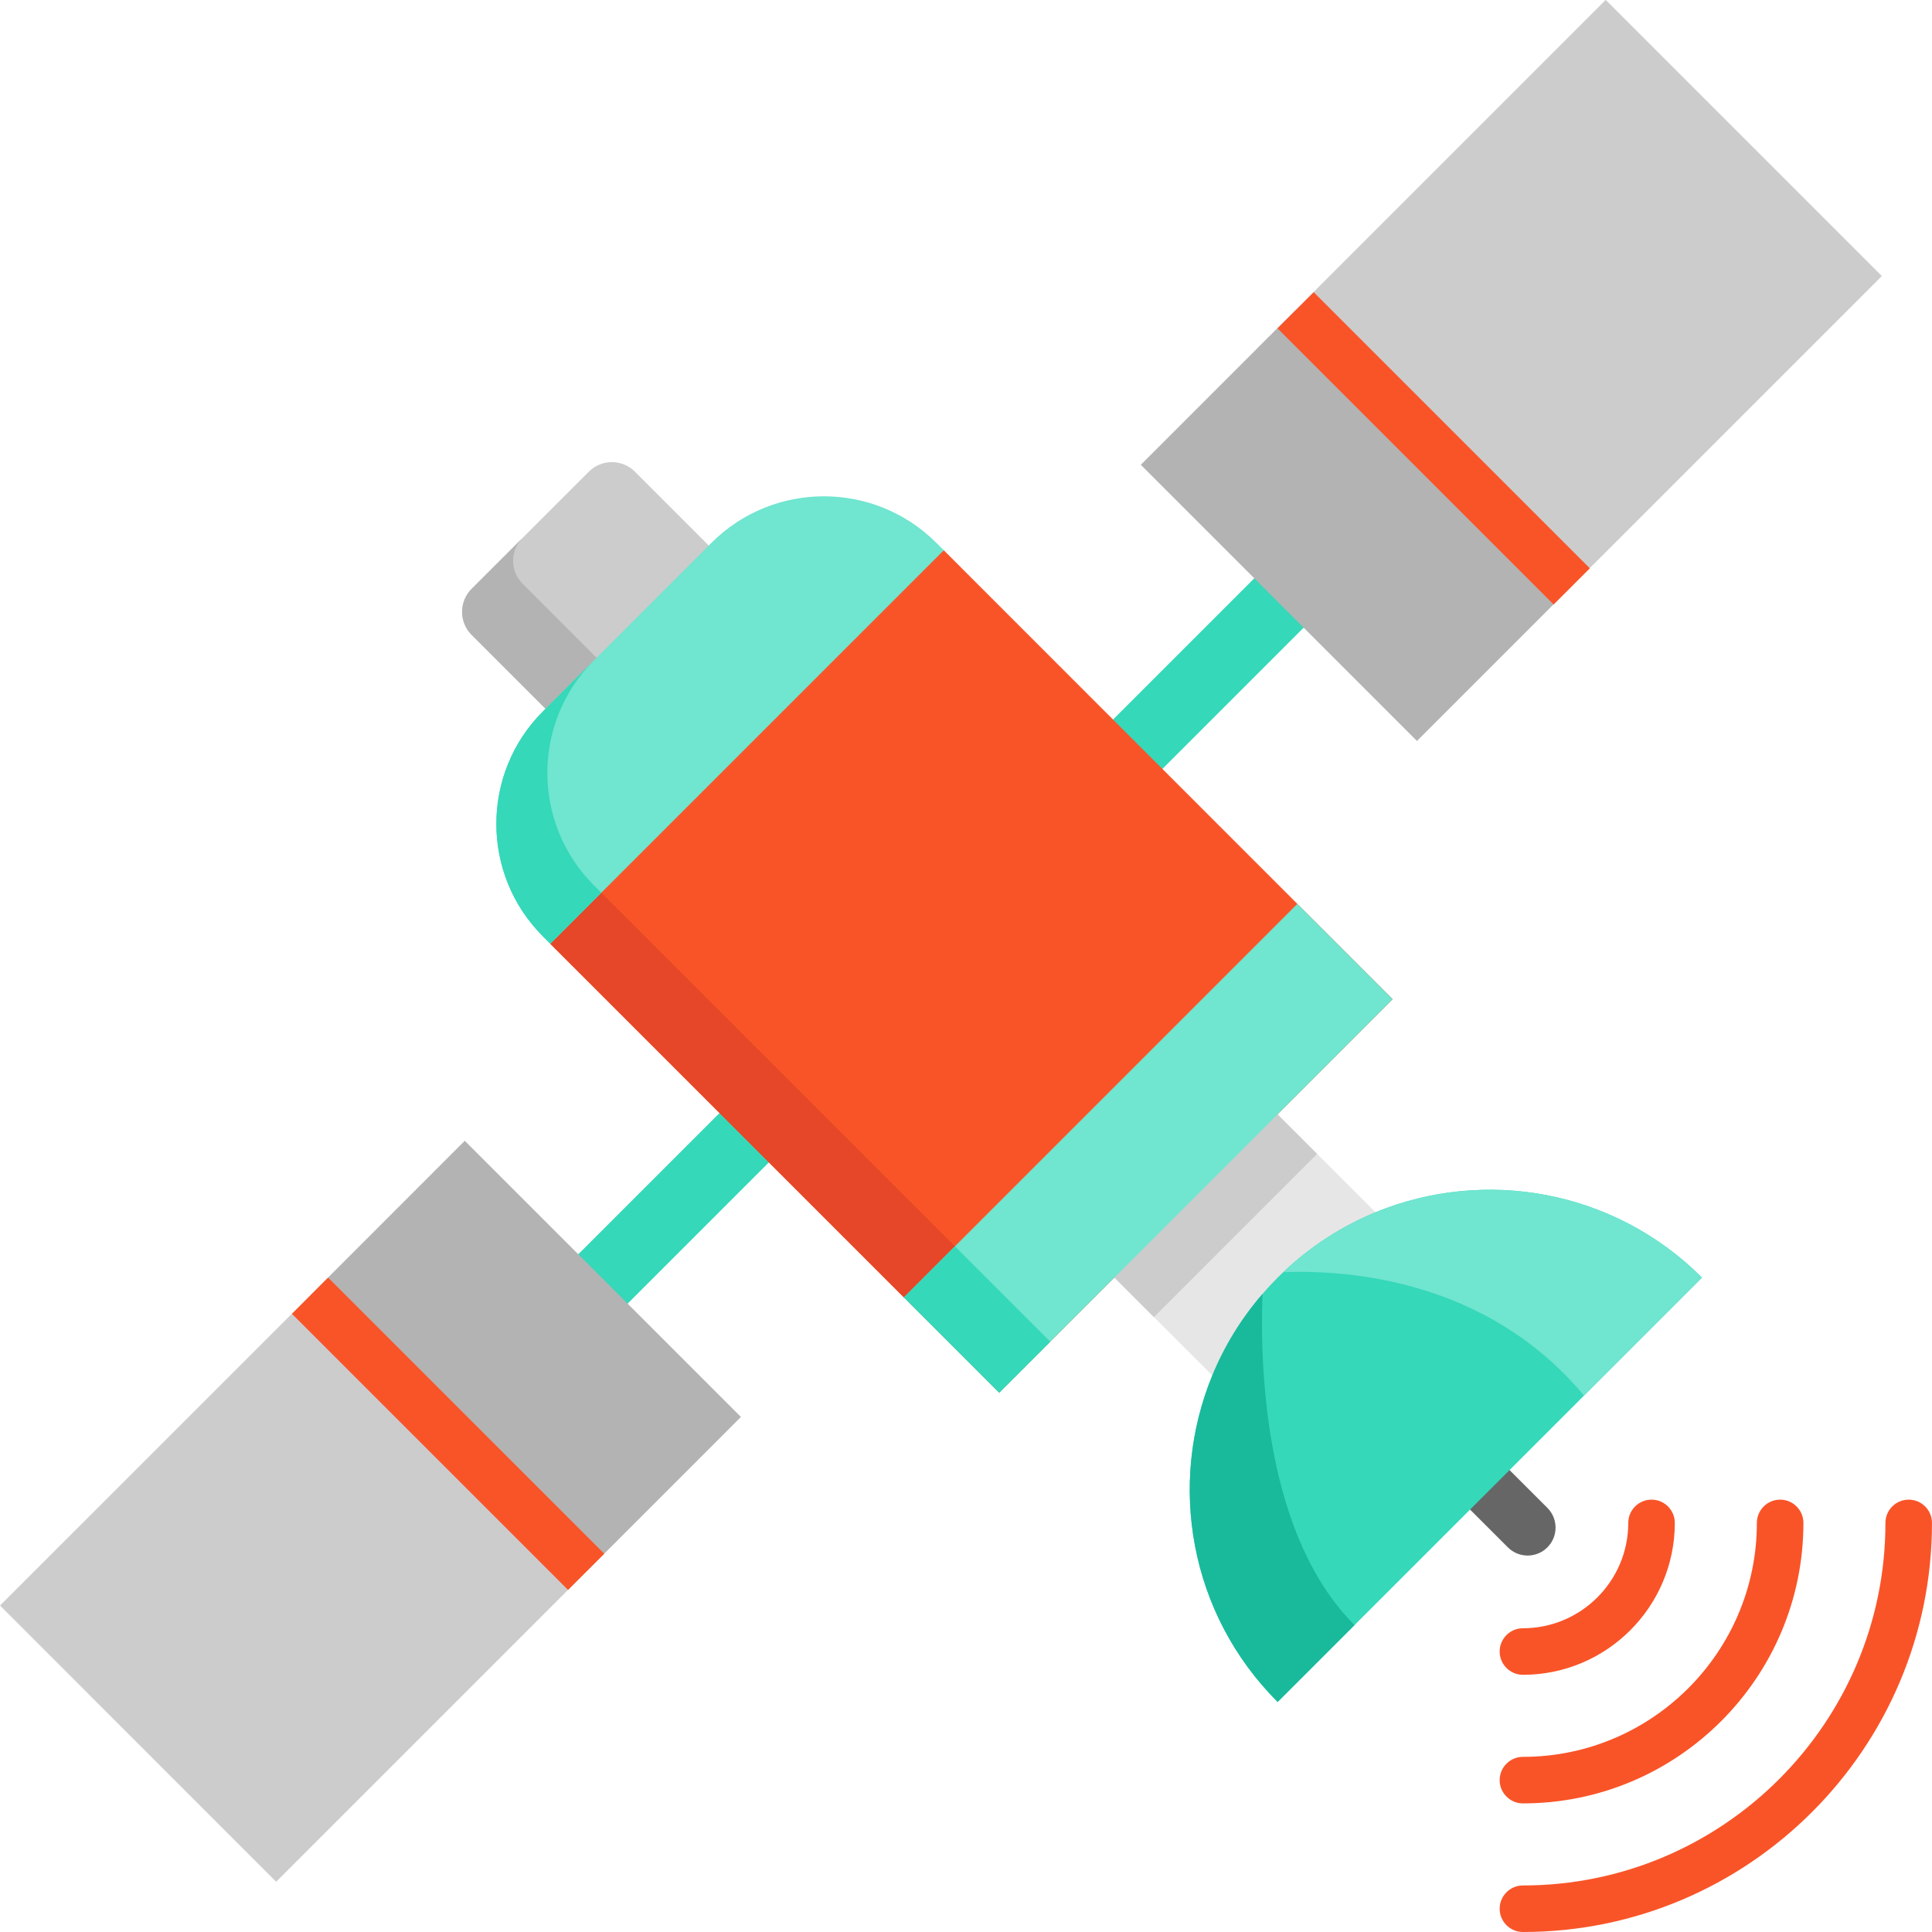
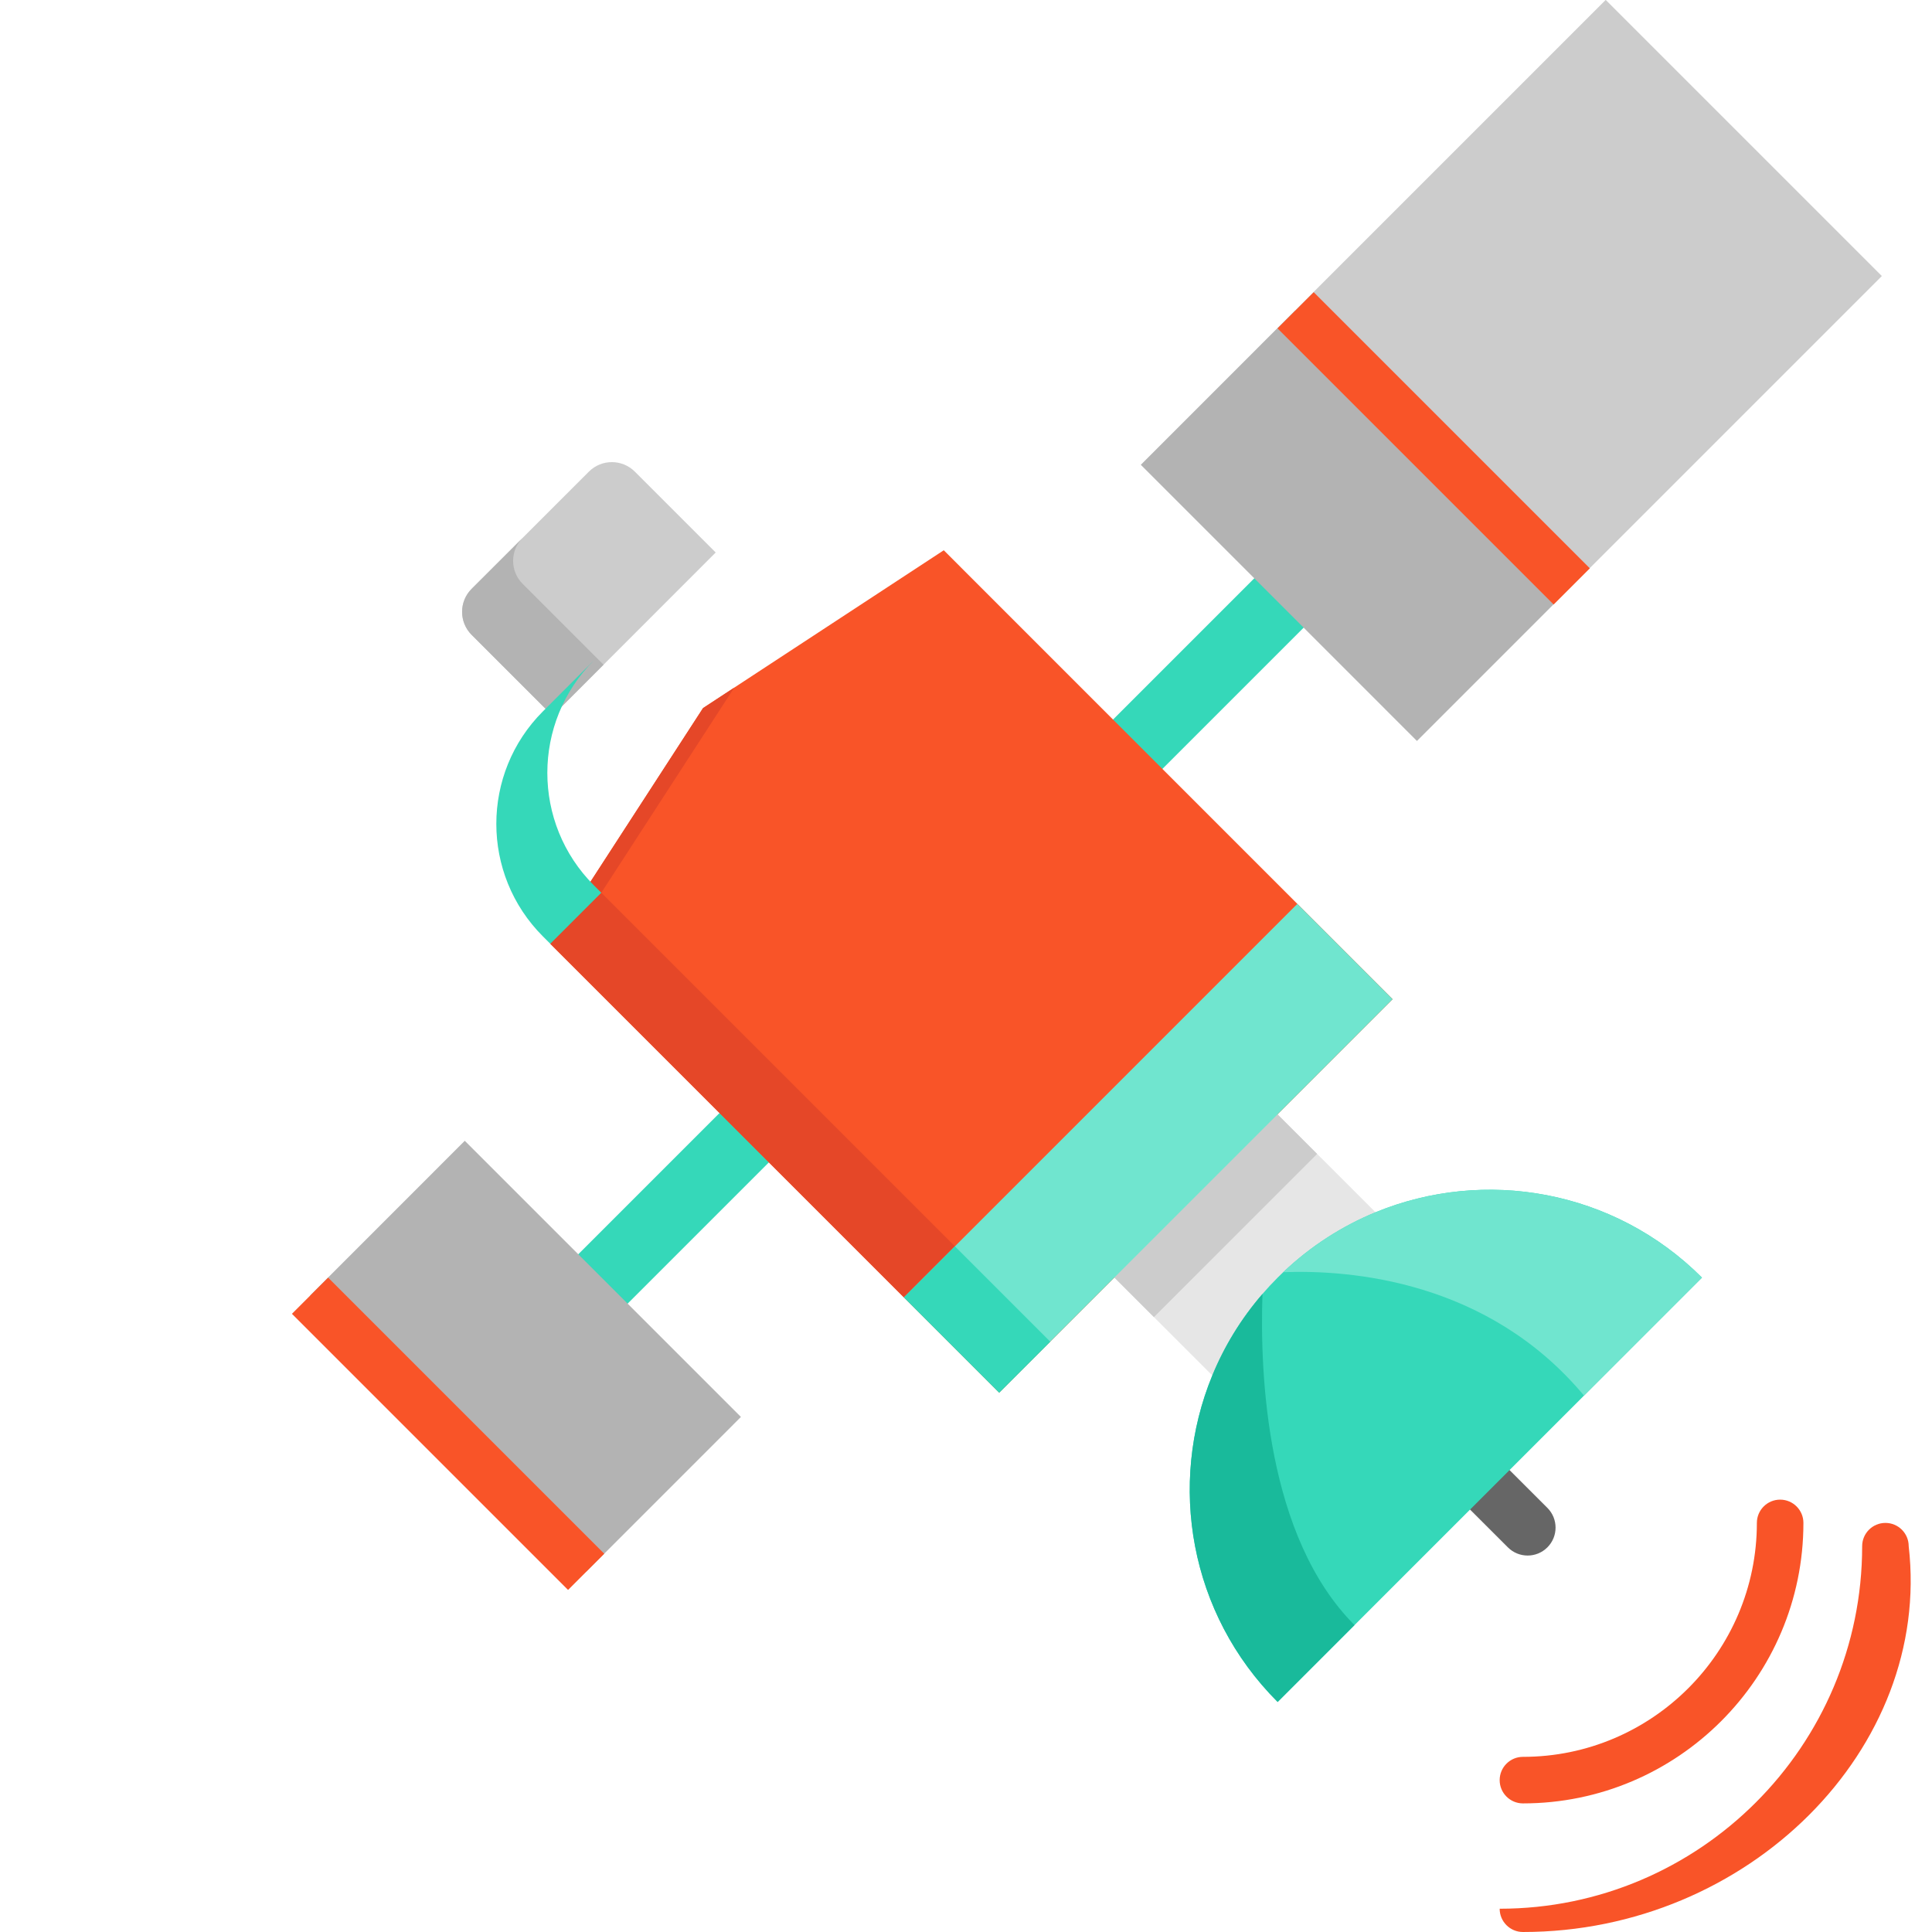
<svg xmlns="http://www.w3.org/2000/svg" version="1.1" id="Layer_1" x="0px" y="0px" viewBox="0 0 512.002 512.002" style="enable-background:new 0 0 512.002 512.002;" xml:space="preserve">
  <rect x="169.247" y="284.469" transform="matrix(-0.707 -0.707 0.707 -0.707 78.305 672.818)" style="fill:#35D8B9;" width="18.502" height="71.445" />
  <polygon style="fill:#B3B3B3;" points="196.355,375.503 155.366,416.504 82.183,343.321 123.172,302.32 159.77,338.917 " />
-   <polygon style="fill:#CCCCCC;" points="155.366,416.504 73.19,498.68 0.007,425.484 82.183,343.321 " />
  <rect x="67.028" y="373.131" transform="matrix(-0.707 -0.707 0.707 -0.707 -65.873 732.545)" style="fill:#F95428;" width="103.502" height="13.568" />
  <rect x="310.939" y="142.754" transform="matrix(-0.707 -0.707 0.707 -0.707 420.397 531.086)" style="fill:#35D8B9;" width="18.502" height="71.445" />
  <polygon style="fill:#B3B3B3;" points="338.91,159.764 302.325,123.179 343.314,82.177 416.497,155.361 375.508,196.362 " />
  <rect x="362.875" y="25.932" transform="matrix(-0.707 0.707 -0.707 -0.707 773.596 -165.068)" style="fill:#CCCCCC;" width="116.219" height="103.502" />
  <g>
    <rect x="328.159" y="111.982" transform="matrix(-0.707 -0.707 0.707 -0.707 564.567 471.384)" style="fill:#F95428;" width="103.502" height="13.568" />
    <polygon style="fill:#F95428;" points="301.474,197.201 369.069,264.797 264.802,369.076 197.206,301.481 145.831,250.106    186.314,187.648 250.111,145.826  " />
  </g>
  <polygon style="fill:#E54728;" points="210.725,287.962 159.35,236.587 194.585,182.226 186.314,187.648 145.831,250.106   197.206,301.481 264.802,369.076 278.321,355.556 " />
  <path style="fill:#666666;" d="M404.841,412.237c-1.893,0-3.784-0.72-5.23-2.165l-10.028-10.016  c-2.893-2.888-2.895-7.575-0.006-10.466c2.888-2.893,7.575-2.896,10.466-0.006l10.028,10.016c2.893,2.888,2.895,7.575,0.006,10.466  C408.633,411.512,406.737,412.237,404.841,412.237z" />
  <path style="fill:#E6E6E6;" d="M375.866,332.59c-9.436,3.898-18.268,9.671-25.94,17.318c-7.672,7.66-13.433,16.504-17.318,25.928  l-26.804-26.792l-25.274-25.262l-3.429-3.429l43.246-43.246l3.429,3.429l25.274,25.262L375.866,332.59z" />
  <g>
    <path style="fill:#CCCCCC;" d="M189.67,146.418l-43.246,43.259l-21.436-21.436c-3.366-3.366-3.366-8.824,0.001-12.191   l31.068-31.058c3.366-3.365,8.823-3.365,12.188,0.001L189.67,146.418z" />
    <polygon style="fill:#CCCCCC;" points="349.05,305.798 305.803,349.044 280.529,323.782 323.775,280.536  " />
  </g>
  <polygon style="fill:#70E5CF;" points="343.807,239.535 369.069,264.797 338.565,295.313 295.319,338.56 264.802,369.076   239.54,343.814 " />
  <path style="fill:#B3B3B3;" d="M138.507,154.722c-3.354-3.354-3.364-8.781-0.035-12.15l-13.483,13.48  c-3.367,3.366-3.367,8.824-0.001,12.191l21.436,21.436l13.518-13.522L138.507,154.722z" />
-   <path style="fill:#70E5CF;" d="M188.522,143.877l-30.43,30.43l-0.691,0.691l-12.828,12.828l-0.691,0.691  c-16.467,16.467-16.467,43.172,0,59.64l1.949,1.949l13.519-13.519l90.761-90.761l-1.949-1.949  C231.682,127.41,204.99,127.41,188.522,143.877z" />
  <g>
    <path style="fill:#35D8B9;" d="M157.401,174.998l-12.828,12.828l-0.691,0.691c-16.467,16.467-16.467,43.172,0,59.64l1.949,1.949   l13.519-13.519l-1.949-1.949C140.934,218.17,140.934,191.465,157.401,174.998z" />
    <polygon style="fill:#35D8B9;" points="343.809,239.536 343.807,239.535 239.54,343.814 264.802,369.076 278.321,355.557    253.059,330.295  " />
    <path style="fill:#35D8B9;" d="M451.048,338.584l-56.235,56.235l-35.845,35.845l-20.377,20.377   c-23.399-23.399-29.172-57.74-17.318-86.53c3.17-7.709,7.598-15.012,13.297-21.599c1.27-1.48,2.615-2.923,4.021-4.33   c0.493-0.481,0.974-0.962,1.48-1.443c7.315-6.945,15.628-12.236,24.46-15.875C393.32,309.425,427.66,315.197,451.048,338.584z" />
  </g>
  <g>
-     <path style="fill:#F95428;" d="M403.595,512.002c-3.406,0-6.167-2.762-6.167-6.167s2.762-6.167,6.167-6.167   c52.97,0,96.065-43.1,96.065-96.077c0-3.406,2.762-6.168,6.167-6.168s6.167,2.762,6.167,6.168   C511.995,463.369,463.367,512.002,403.595,512.002z" />
+     <path style="fill:#F95428;" d="M403.595,512.002c-3.406,0-6.167-2.762-6.167-6.167c52.97,0,96.065-43.1,96.065-96.077c0-3.406,2.762-6.168,6.167-6.168s6.167,2.762,6.167,6.168   C511.995,463.369,463.367,512.002,403.595,512.002z" />
    <path style="fill:#F95428;" d="M403.595,477.92c-3.406,0-6.167-2.762-6.167-6.167s2.762-6.167,6.167-6.167   c34.184,0,61.996-27.812,61.996-61.996c0-3.406,2.762-6.168,6.167-6.168s6.167,2.762,6.167,6.168   C477.926,444.575,444.582,477.92,403.595,477.92z" />
-     <path style="fill:#F95428;" d="M403.595,443.839c-3.406,0-6.167-2.762-6.167-6.167s2.762-6.167,6.167-6.167   c15.392,0,27.914-12.522,27.914-27.914c0-3.406,2.762-6.168,6.167-6.168s6.168,2.762,6.168,6.168   C443.844,425.783,425.788,443.839,403.595,443.839z" />
  </g>
  <path style="fill:#70E5CF;" d="M451.048,338.584l-31.269,31.269c-25.472-30.541-61.983-33.378-79.709-32.712  c7.315-6.945,15.628-12.236,24.46-15.875C393.32,309.425,427.66,315.197,451.048,338.584z" />
  <path style="fill:#19BA9B;" d="M358.967,430.665l-20.377,20.377c-23.399-23.399-29.172-57.74-17.318-86.53  c3.17-7.709,7.598-15.012,13.297-21.599C333.841,364.377,335.629,407.29,358.967,430.665z" />
  <g>
</g>
  <g>
</g>
  <g>
</g>
  <g>
</g>
  <g>
</g>
  <g>
</g>
  <g>
</g>
  <g>
</g>
  <g>
</g>
  <g>
</g>
  <g>
</g>
  <g>
</g>
  <g>
</g>
  <g>
</g>
  <g>
</g>
</svg>